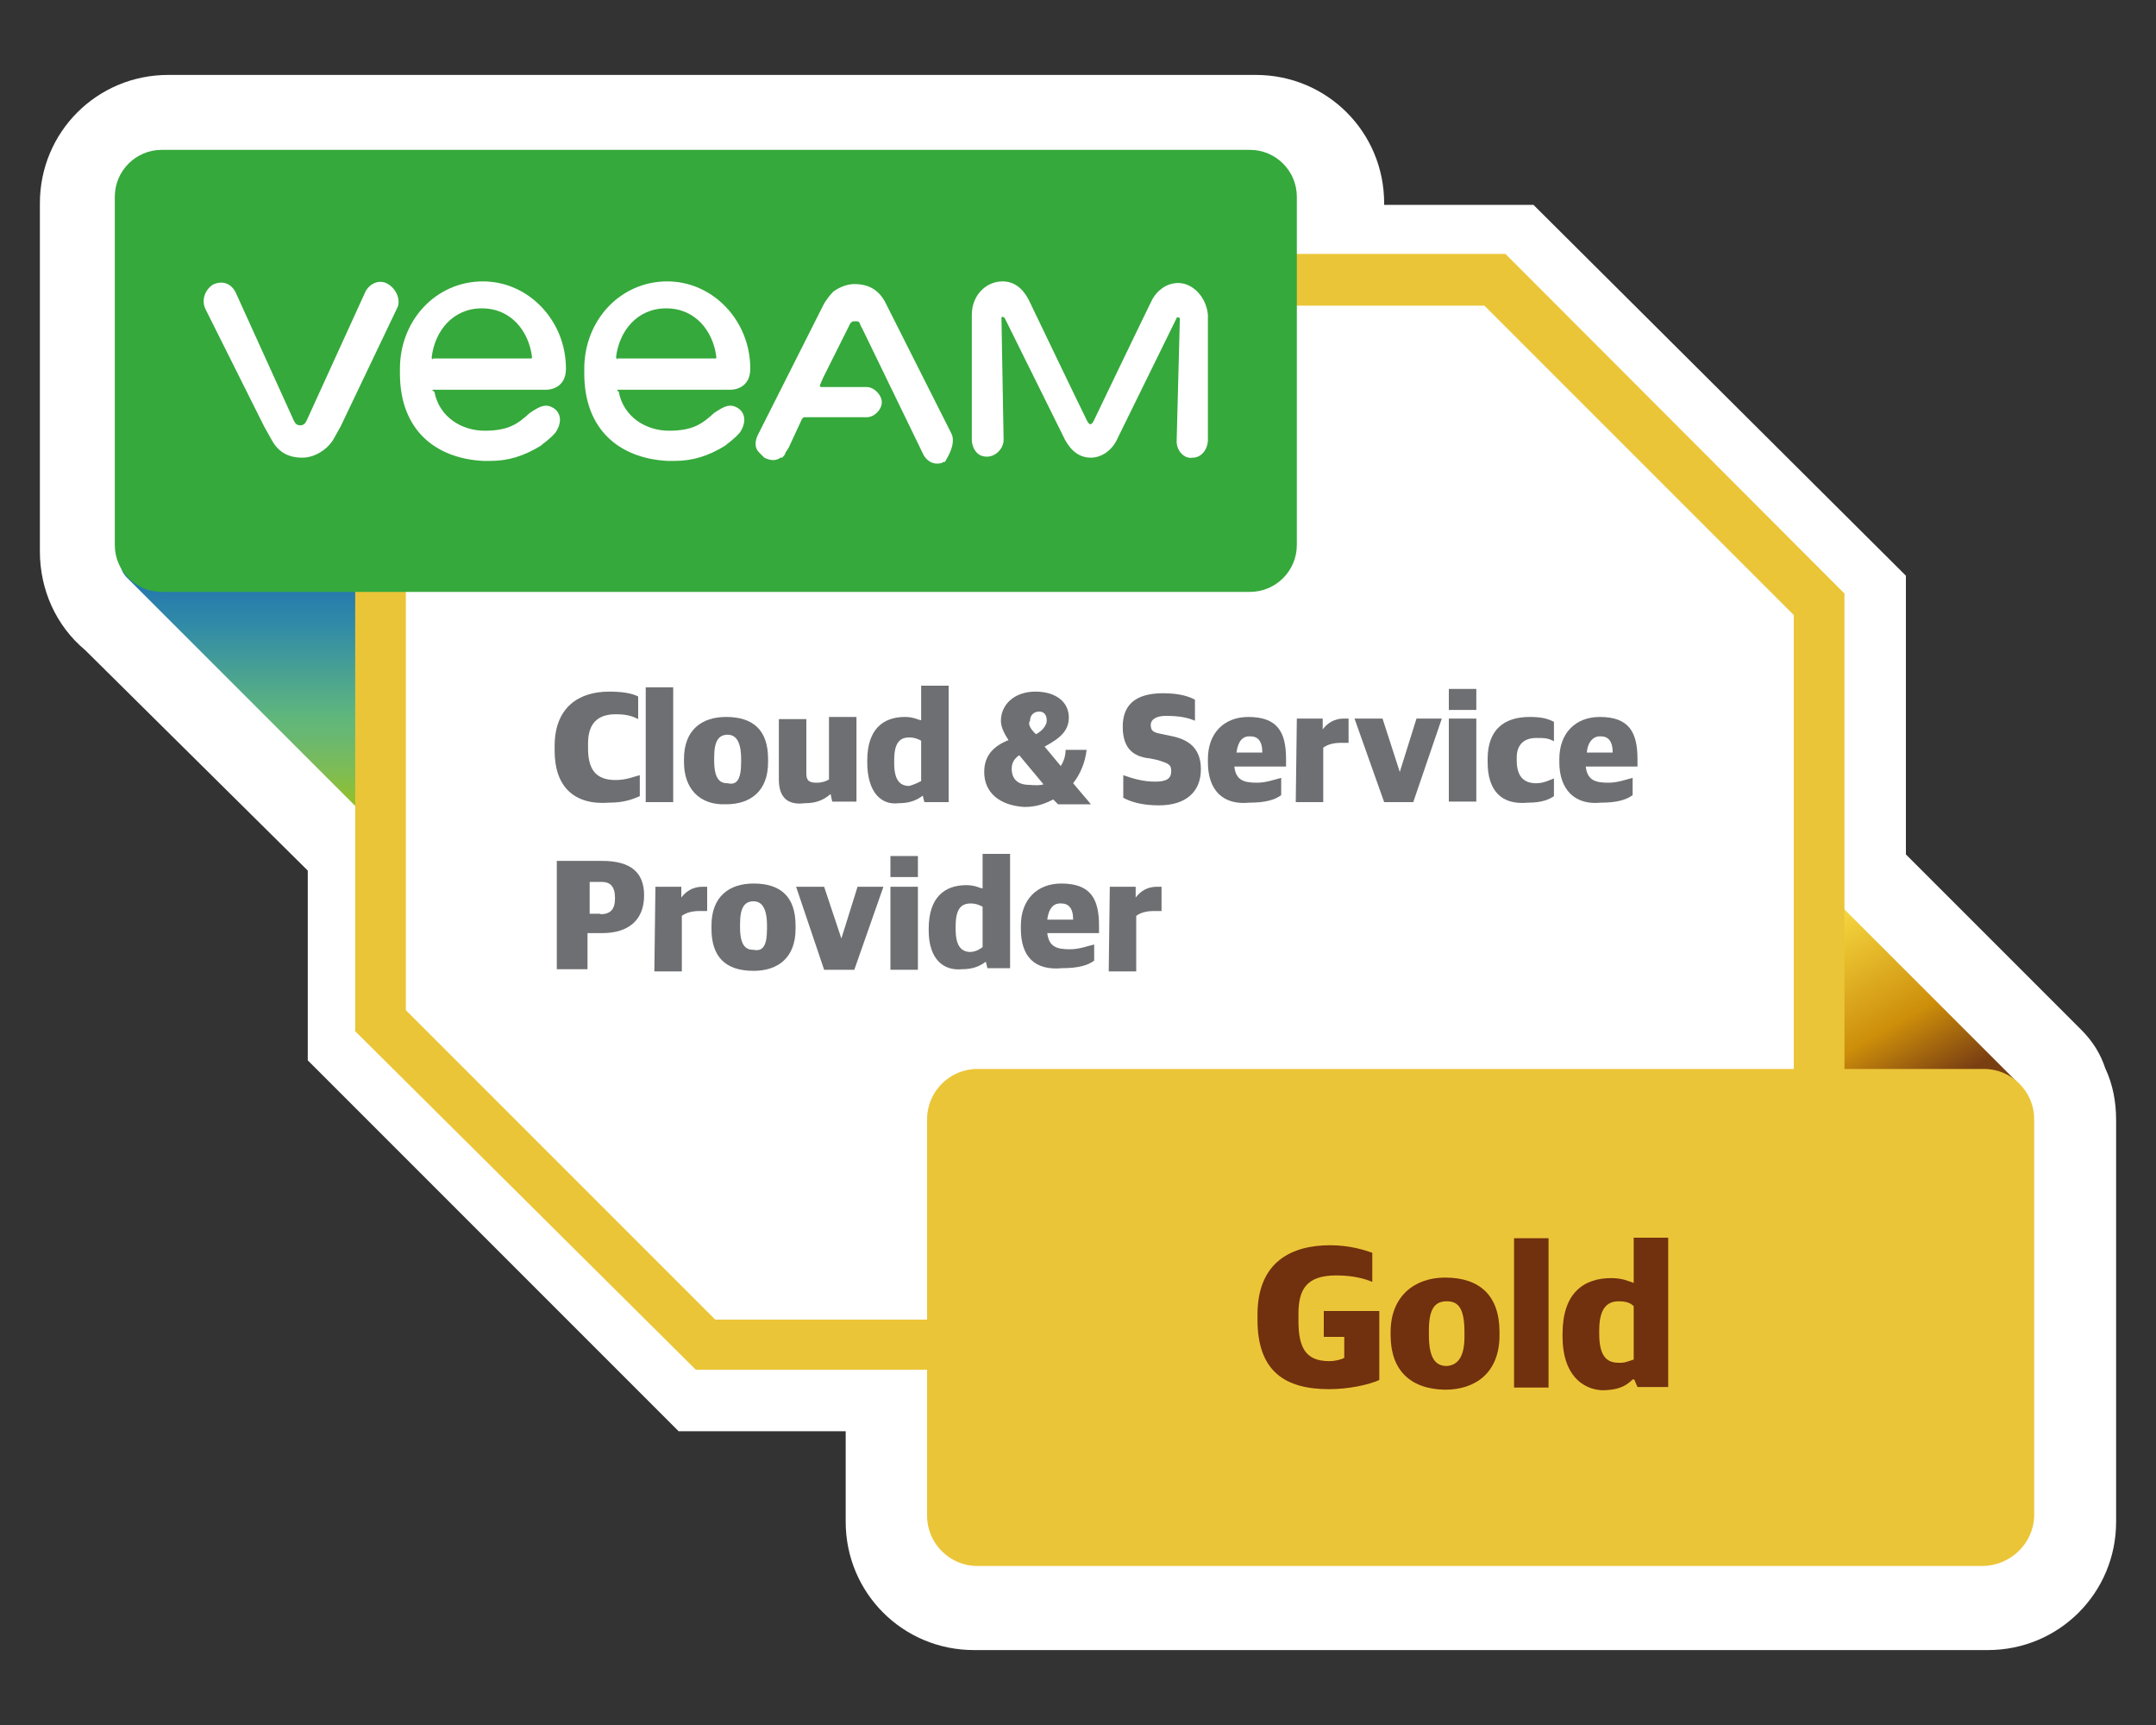
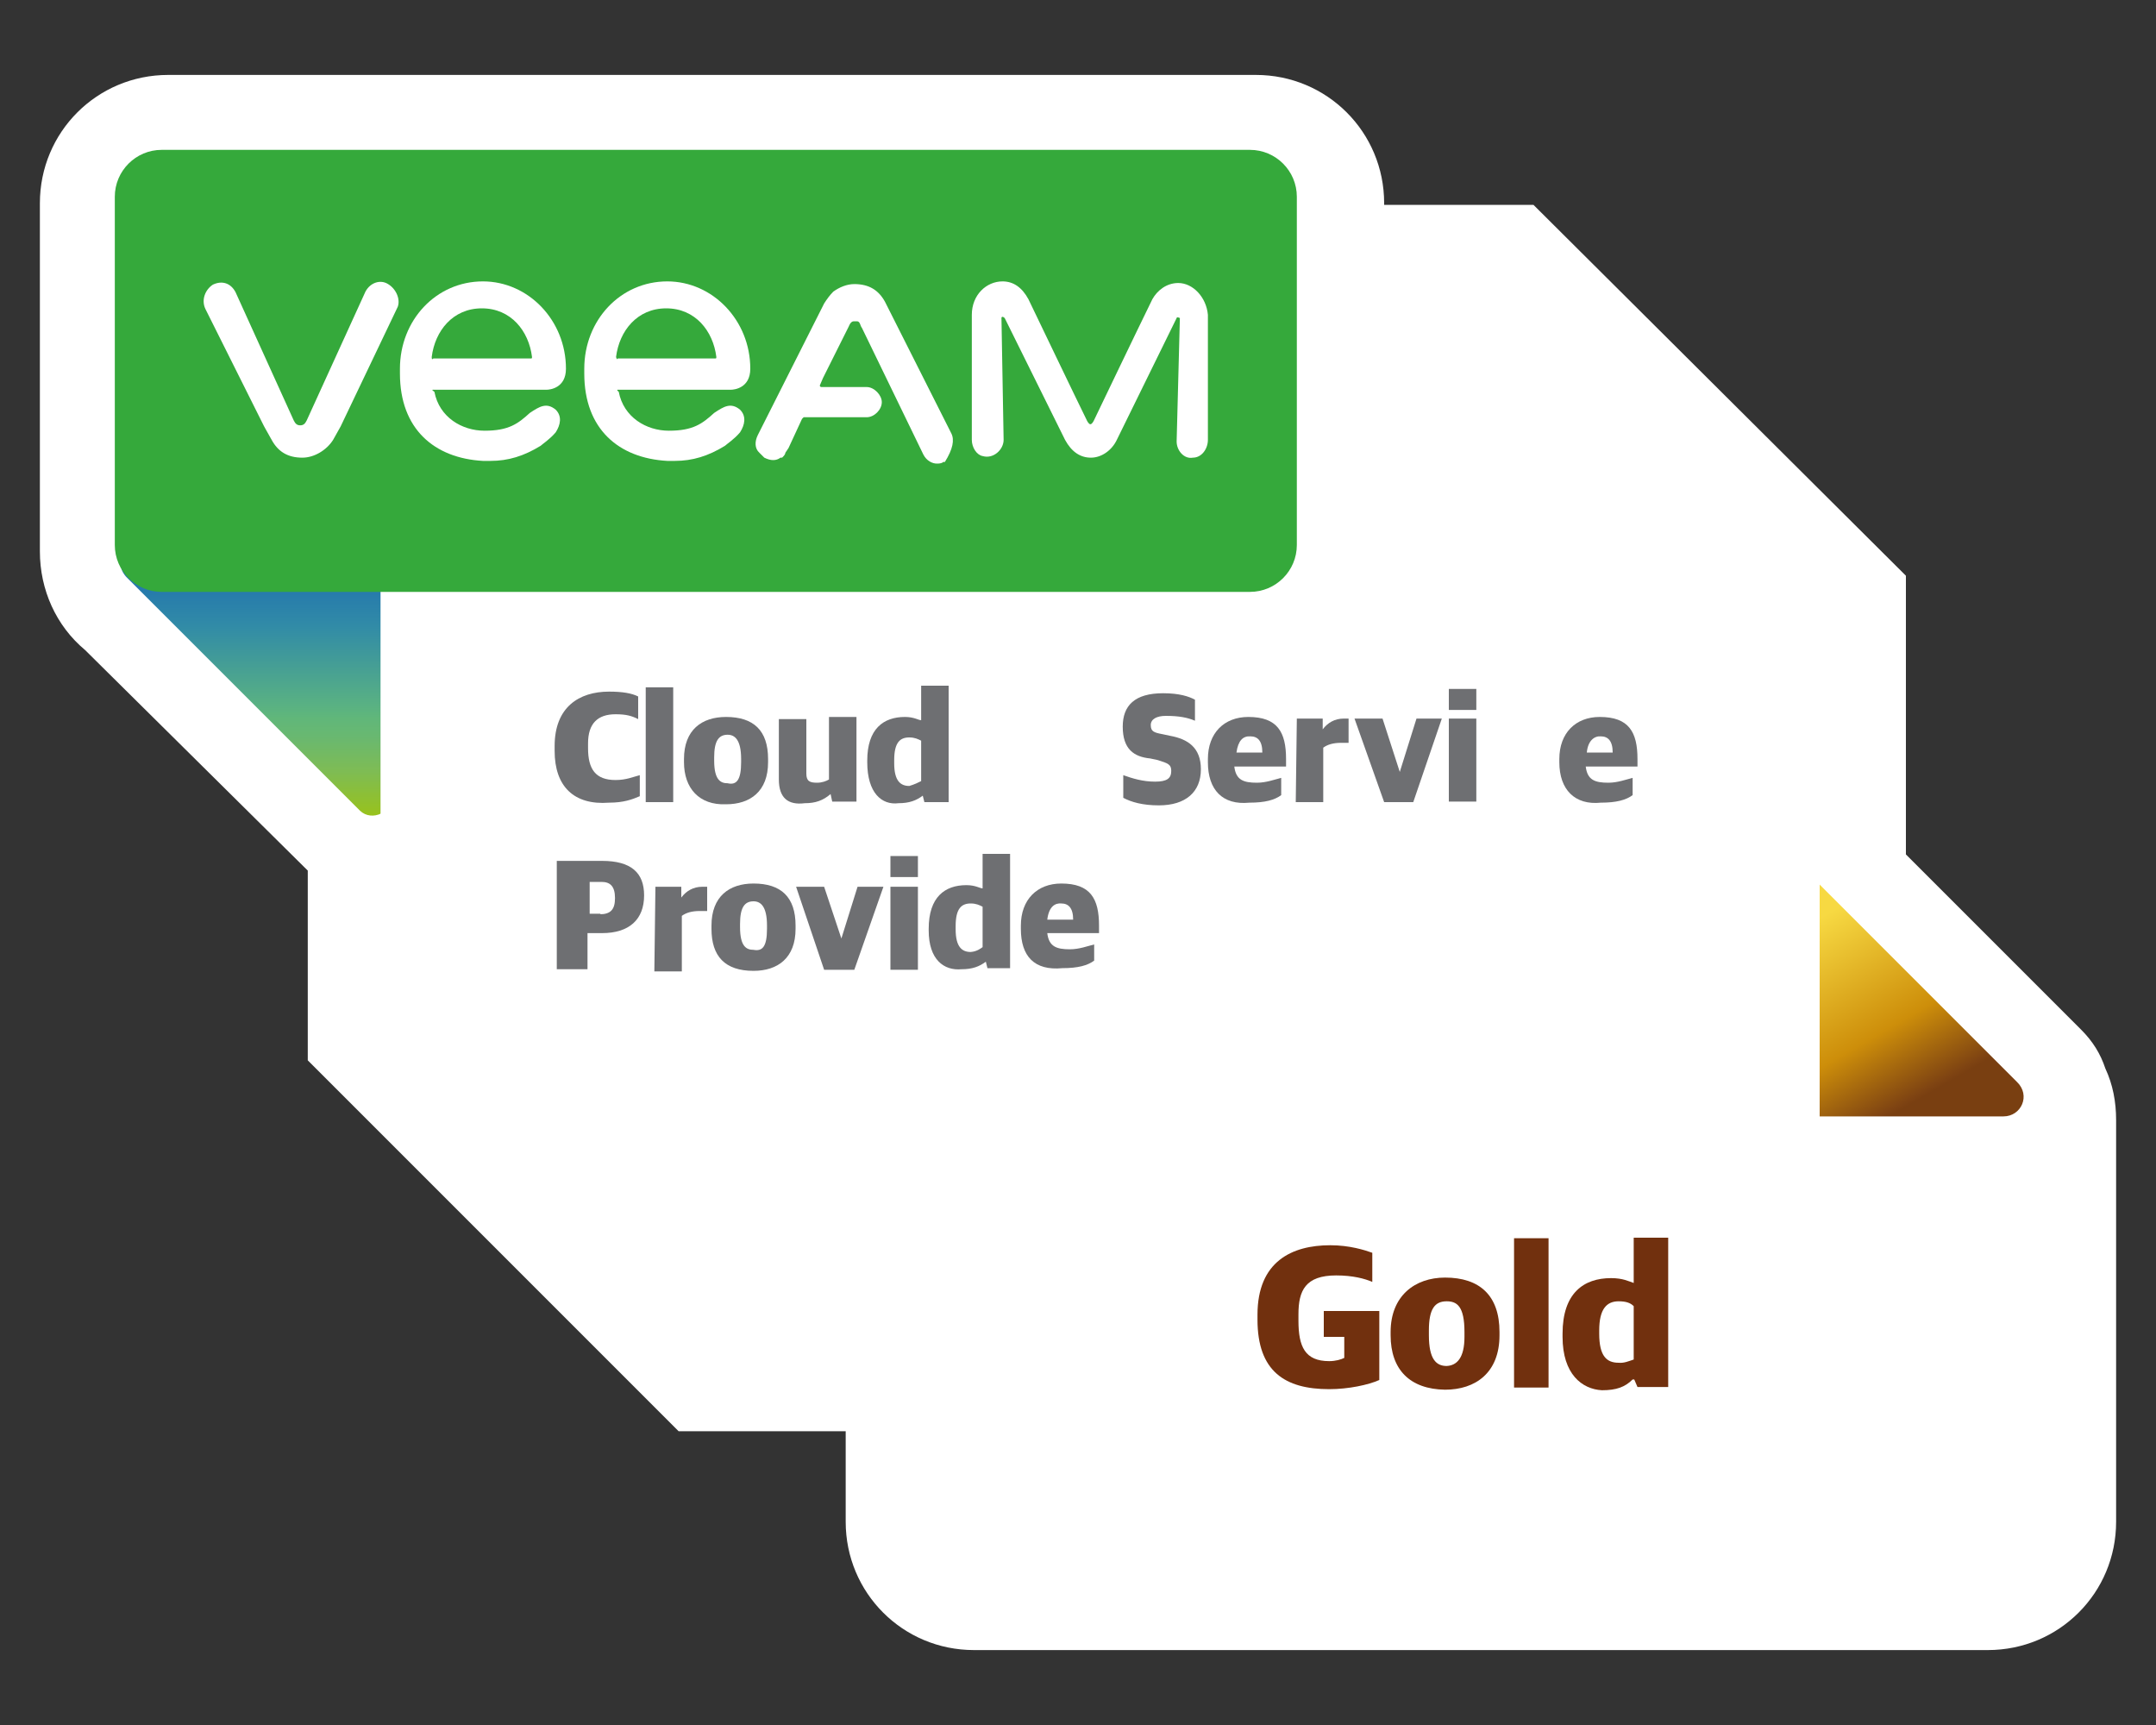
<svg xmlns="http://www.w3.org/2000/svg" version="1.0" id="Layer_1" x="0px" y="0px" width="400px" height="320px" viewBox="0 0 400 320" style="enable-background:new 0 0 400 320;" xml:space="preserve">
  <rect x="0" y="0" width="400" height="320" fill="#333333" stroke="none" />
  <style type="text/css">
	.st0{fill:#FFFFFF;}
	.st1{fill:url(#SVGID_1_);}
	.st2{fill:url(#SVGID_00000096040181059692835370000012997889256253120177_);}
	.st3{fill:#EBC538;}
	.st4{fill:#35A93B;}
	.st5{fill:#6E6F72;}
	.st6{fill:#71300E;}
</style>
  <g>
    <path class="st0" d="M180.7,306.1c-13.2,0-23.8-10.6-23.8-23.8v-16.8h-31l-68.8-68.8v-35.2l-41.3-40.9c-5.4-4.5-8.4-11.2-8.4-18.3   V37.7c0-13.2,10.6-23.8,23.8-23.8H233c13.2,0,23.8,10.6,23.8,23.8V38h27.7l69.1,68.8v51.7l32.5,32.5c2.2,2.2,3.6,4.5,4.5,7.2   c1.4,3,2,6.2,2,9.6v74.5c0,13.2-10.6,23.8-23.8,23.8H180.7L180.7,306.1z" />
    <linearGradient id="SVGID_1_" gradientUnits="userSpaceOnUse" x1="-254.393" y1="183.838" x2="-253.458" y2="183.838" gradientTransform="matrix(0 54.073 54.073 0 -9893.025 13856.382)">
      <stop offset="0" style="stop-color:#1D66B0" />
      <stop offset="1.239920e-03" style="stop-color:#1D66B0" />
      <stop offset="0.102" style="stop-color:#2071AF" />
      <stop offset="0.307" style="stop-color:#318BA7" />
      <stop offset="0.597" style="stop-color:#59B183" />
      <stop offset="0.644" style="stop-color:#60B77A" />
      <stop offset="0.715" style="stop-color:#69B870" />
      <stop offset="0.84" style="stop-color:#7EBC54" />
      <stop offset="1" style="stop-color:#98C21D" />
    </linearGradient>
    <path class="st1" d="M72.9,147.4v-43c0-2.2-1.7-3.6-3.6-3.6H26.1c-3.3,0-5.1,3.9-2.5,6.4l43.2,43.2C69,152.5,72.9,150.7,72.9,147.4   z" />
    <linearGradient id="SVGID_00000119082211236439092430000007246750762812898747_" gradientUnits="userSpaceOnUse" x1="-242.843" y1="192.22" x2="-241.908" y2="192.22" gradientTransform="matrix(-35.463 -61.424 -61.424 35.463 3552.348 -21517.045)">
      <stop offset="0" style="stop-color:#793F11" />
      <stop offset="0.168" style="stop-color:#793F11" />
      <stop offset="0.181" style="stop-color:#7E4312" />
      <stop offset="0.383" style="stop-color:#CD8E0A" />
      <stop offset="0.746" style="stop-color:#F7D942" />
      <stop offset="1" style="stop-color:#F7D942" />
    </linearGradient>
    <path style="fill:url(#SVGID_00000119082211236439092430000007246750762812898747_);" d="M324.9,160.3v43.2c0,2.2,1.7,3.6,3.6,3.6   h43.2c3.3,0,5.1-3.9,2.5-6.4L331,157.5C328.9,155.2,324.9,157,324.9,160.3z" />
    <polygon class="st0" points="277.3,51.9 70.6,51.9 70.6,125.2 70.6,189.4 130.9,249.6 337.6,249.6 337.6,194.2 337.6,125.2    337.6,112.2  " />
-     <polygon class="st3" points="277.3,51.9 277.3,47.1 65.9,47.1 65.9,125.2 65.9,191.3 129.1,254.1 342.2,254.1 342.2,194.2    342.2,125.2 342.2,110.1 279.3,47.1 277.3,47.1 277.3,51.9 273.9,55.2 332.8,114.1 332.8,125.2 332.8,194.2 332.8,244.8    132.7,244.8 75.3,187.4 75.3,125.2 75.3,56.7 277.3,56.7 277.3,51.9 273.9,55.2  " />
    <path class="st4" d="M231.9,109.8H30c-4.8,0-8.7-3.9-8.7-8.7V36.5c0-4.8,3.9-8.7,8.7-8.7h201.9c4.8,0,8.7,3.9,8.7,8.7v64.6   C240.6,105.9,236.7,109.8,231.9,109.8z" />
    <path class="st0" d="M72,52.7c-1.4-0.9-3.3-0.3-4.2,1.4L56.9,78c-0.3,0.6-0.6,0.9-1.2,0.9c-0.6,0-0.9-0.3-1.2-0.9L43.7,54.2   c-0.9-1.7-2.5-2.2-4.2-1.4c-1.4,0.9-2.2,2.8-1.4,4.5L49,79.1l1.4,2.5c1.2,2.2,3,3.3,5.7,3.3c2.2,0,4.5-1.4,5.7-3.3l1.4-2.5   l10.6-22.2C74.3,55.5,73.5,53.6,72,52.7z" />
    <path class="st0" d="M218.6,52.5c-2.2,0-3.9,1.4-4.8,3c-2.8,5.7-10.9,22.6-10.9,22.6s-0.3,0.6-0.6,0.6c-0.3,0-0.6-0.6-0.6-0.6   c-2.8-5.7-8.1-16.8-10.9-22.6c-1.2-2.2-2.8-3.3-4.8-3.3l0,0c-3,0-5.7,2.5-5.7,6.2v23.2c0,1.4,0.9,2.8,2,3c2,0.6,3.9-1.2,3.9-3   L185.8,59c0-0.3,0.3-0.3,0.6,0l11.2,22.6c1.2,2.2,2.8,3.3,4.8,3.3c2,0,3.9-1.4,4.8-3.3L218.3,59c0-0.3,0.6,0,0.6,0l-0.6,22.9   c0,1.7,1.4,3.3,3,3c1.7,0,2.8-1.7,2.8-3.3c0,0,0-17.4,0-23.2C223.8,55.1,221.3,52.5,218.6,52.5z" />
    <path class="st0" d="M176.5,80.4l-12.3-24.4c-1.2-2.2-3-3.3-5.7-3.3c-1.4,0-2.8,0.6-3.9,1.4c-0.6,0.6-1.2,1.4-1.7,2.2l-12.3,24.4   l0,0l0,0c-0.6,1.2-0.6,2.5,0.3,3.3l0,0l0,0c0.3,0.3,0.6,0.6,0.9,0.9c1.2,0.6,2.2,0.6,3,0l0,0h0.3l0,0l0,0c0.3-0.3,0.6-0.6,0.6-0.9   l0.6-0.9l2.5-5.4l0.3-0.3h11.7l0,0c1.4,0,2.8-1.4,2.8-2.8c0-1.3-1.4-2.8-2.8-2.8h-6.7h-1.7c-0.3,0-0.3-0.3-0.3-0.3l0.6-1.4l4.8-9.6   l0,0l0,0c0,0,0.3-0.9,0.9-0.9c0.3,0,0.6,0,0.6,0c0.6,0,0.6,0.9,0.9,1.2l11.4,23.5c0.6,1.2,1.7,1.7,2.5,1.7c0.3,0,0.9,0,1.2-0.3l0,0   h0.3l0,0l0,0l0,0l0,0l0,0l0,0l0,0l0,0C176.8,83.3,177.1,81.6,176.5,80.4z" />
    <path class="st0" d="M80.4,72.3h21c0.6,0,3.6-0.3,3.6-3.9c0-9-7-16.2-15.4-16.2c-8.7,0-15.4,7.2-15.4,16.2c0,0.3,0,0.9,0,0.9   c0,10.3,6.4,15.7,15.4,16.2c0.6,0,0.9,0,1.4,0c3.3,0,6.2-0.9,9.3-2.8c0.3-0.3,1.7-1.2,2.8-2.5c0.9-1.4,1.2-3,0-4.2   c-1.7-1.4-3-0.6-4.8,0.6c-2.2,2-3.9,3.3-8.4,3.3c-4.2,0-8.4-2.5-9.3-7.2C80.1,72.3,80.1,72.3,80.4,72.3z M80.1,66.2   c0.6-4.8,3.9-9,9.3-9s8.7,4.2,9.3,9c0,0.3,0,0.3-0.3,0.3h-18C80.1,66.8,80.1,66.5,80.1,66.2z" />
    <path class="st0" d="M114.6,72.3h21c0.6,0,3.6-0.3,3.6-3.9c0-9-7-16.2-15.4-16.2c-8.7,0-15.4,7.2-15.4,16.2c0,0.3,0,0.9,0,0.9   c0,10.3,6.4,15.7,15.4,16.2c0.6,0,0.9,0,1.4,0c3.3,0,6.2-0.9,9.3-2.8c0.3-0.3,1.7-1.2,2.8-2.5c0.9-1.4,1.2-3,0-4.2   c-1.7-1.4-3-0.6-4.8,0.6c-2.2,2-3.9,3.3-8.4,3.3c-4.2,0-8.4-2.5-9.3-7.2C114.3,72.3,114.6,72.3,114.6,72.3z M114.3,66.2   c0.6-4.8,3.9-9,9.3-9c5.4,0,8.7,4.2,9.3,9c0,0.3,0,0.3-0.3,0.3h-18C114.6,66.8,114.3,66.5,114.3,66.2z" />
    <path class="st5" d="M102.9,139.3v-0.9c0-7.2,4.5-10.1,10.1-10.1c2.5,0,4.2,0.3,5.4,0.9v4.2c-1.2-0.6-2.2-0.9-4.2-0.9   c-3.3,0-5.1,1.7-5.1,5.4v0.9c0,3.9,1.4,5.9,5.1,5.9c2,0,3.3-0.6,4.5-0.9v3.9c-1.4,0.6-3,1.2-5.7,1.2   C106.5,149.4,102.9,145.9,102.9,139.3z" />
    <rect x="119.8" y="127.5" class="st5" width="5.1" height="21.3" />
    <path class="st5" d="M126.9,141.4v-0.6c0-5.4,3.3-7.8,7.8-7.8c5.1,0,7.8,2.5,7.8,7.8v0.6c0,5.4-3.3,7.8-7.8,7.8   C129.7,149.4,126.9,146.2,126.9,141.4z M137.5,141.4v-0.6c0-3.6-1.2-4.5-2.5-4.5c-1.7,0-2.5,1.2-2.5,4.2v0.6c0,3.6,1.2,4.2,2.5,4.2   C136.7,145.7,137.5,144.6,137.5,141.4z" />
    <path class="st5" d="M144.5,144.6v-11.2h5.1v10.1c0,1.4,0.6,1.7,2,1.7c0.9,0,1.7-0.3,2.2-0.6v-11.6h5.1v15.7h-4.5l-0.3-1.4l0,0   c-1.4,1.2-2.8,1.7-4.8,1.7C146.2,149.4,144.5,148,144.5,144.6z" />
    <path class="st5" d="M160.9,141.4v-0.3c0-5.9,3-8.1,7-8.1c1.7,0,2.5,0.6,3,0.6v-6.4h5.1v21.6h-4.5l-0.3-1.2l0,0   c-1.2,0.9-2.5,1.4-4.5,1.4C163.6,149.4,160.9,147.1,160.9,141.4z M170.9,144.9v-7.5c-0.6-0.3-1.2-0.6-2.2-0.6   c-1.7,0-2.8,0.9-2.8,4.2v0.6c0,3.3,1.2,4.2,2.8,4.2C169.7,145.5,170.3,145.2,170.9,144.9z" />
-     <path class="st5" d="M182.6,143.2c0-3,1.7-4.8,4.5-5.9c-0.9-1.4-1.4-2.5-1.4-3.6c0-3,2.5-5.4,6.4-5.4c3.9,0,6.2,2,6.2,4.8   c0,2.5-1.7,3.9-4.5,5.4l3,3.6c0.6-0.9,0.9-2,0.9-3h3.9c-0.3,2.5-1.2,4.5-2.5,6.2l3.3,3.9h-6.1l-0.9-0.9c-1.7,0.9-3.3,1.4-5.4,1.4   C185.5,149.4,182.6,147.1,182.6,143.2z M193.6,145.5l-4.5-5.4c-0.9,0.6-1.4,1.4-1.4,2.5c0,2,1.2,3,3.3,3   C192.2,145.7,193,145.7,193.6,145.5z M192.2,136.2c1.2-0.6,2-1.7,2-2.5c0-1.2-0.6-1.7-1.4-1.7c-0.9,0-1.7,0.6-1.7,1.7   C190.7,134.2,191,135.1,192.2,136.2z" />
    <path class="st5" d="M208.4,148v-4.2c1.7,0.6,3.6,1.2,5.9,1.2c2.2,0,3-0.6,3-2c0-1.2-0.6-1.4-2.5-2l-1.4-0.3   c-3-0.3-5.1-1.7-5.1-5.9c0-3.9,2.2-6.2,7.5-6.2c3,0,4.8,0.6,5.9,1.2v3.9c-1.4-0.6-3-0.9-5.4-0.9c-1.7,0-2.8,0.6-2.8,1.7   c0,1.2,0.6,1.4,2.2,1.7l1.4,0.3c3.3,0.6,5.7,2.2,5.7,6.2c0,4.2-2.8,6.7-7.8,6.7C212,149.4,209.9,148.8,208.4,148z" />
    <path class="st5" d="M224.1,141.4v-0.6c0-4.8,3-7.8,7.5-7.8c5.4,0,7,2.8,7,7.8v1.4H229c0.3,2.5,1.7,3,4.2,3c1.7,0,3.3-0.6,4.5-0.9   v3.2c-1.2,0.9-3,1.4-5.9,1.4C226.8,149.4,224.1,146.5,224.1,141.4z M229.4,139.6h4.8c0-2.2-0.9-3-2.2-3   C230.6,136.5,229.7,137.4,229.4,139.6z" />
    <path class="st5" d="M240.6,133.3h4.8v2l0,0c0.9-1.2,2.2-2,3.9-2c0.6,0,0.9,0,0.9,0v4.5c-0.3,0-0.9,0-1.4,0c-1.4,0-2.5,0.3-3.3,0.9   v10.1h-5.1L240.6,133.3L240.6,133.3z" />
    <polygon class="st5" points="251.3,133.3 256.5,133.3 259.7,143.2 259.7,143.2 262.8,133.3 267.5,133.3 262.2,148.8 256.8,148.8     " />
    <path class="st5" d="M268.8,127.8h5.1v3.9h-5.1V127.8z M268.8,133.3h5.1v15.4h-5.1V133.3z" />
-     <path class="st5" d="M276,141.4v-0.6c0-5.4,3-7.8,7.8-7.8c2.2,0,3.3,0.3,4.5,0.9v3.6c-1.2-0.6-1.7-0.6-3.3-0.6   c-2.2,0-3.6,1.2-3.6,3.6v0.6c0,2.8,1.2,4.2,3.6,4.2c1.4,0,2.5-0.6,3.3-0.9v3.3c-0.9,0.6-2.2,1.2-4.8,1.2   C278.4,149.4,276,146.5,276,141.4z" />
    <path class="st5" d="M289.3,141.4v-0.6c0-4.8,3-7.8,7.5-7.8c5.4,0,7,2.8,7,7.8v1.4h-9.6c0.3,2.5,1.7,3,4.2,3c1.7,0,3.3-0.6,4.5-0.9   v3.2c-1.2,0.9-3,1.4-5.9,1.4C292.2,149.4,289.3,146.5,289.3,141.4z M294.4,139.6h4.8c0-2.2-0.9-3-2.2-3   C295.8,136.5,294.6,137.4,294.4,139.6z" />
    <path class="st5" d="M103.3,159.7h8.4c5.4,0,7.8,2.2,7.8,6.4c0,4.5-2.8,7-7.8,7H109v6.7h-5.7V159.7L103.3,159.7z M111.3,169.6   c2,0,2.8-0.9,2.8-3c0-2.2-0.9-3-2.5-3h-2.2v5.9h2v0.1H111.3z" />
    <path class="st5" d="M121.6,164.5h4.8v2l0,0c0.9-1.2,2.2-2,3.9-2c0.6,0,0.9,0,0.9,0v4.5c-0.3,0-0.9,0-1.4,0c-1.4,0-2.5,0.3-3.3,0.9   v10.3h-5.1L121.6,164.5L121.6,164.5z" />
    <path class="st5" d="M132,172.3v-0.6c0-5.4,3.3-7.8,7.8-7.8c5.1,0,7.8,2.5,7.8,7.8v0.6c0,5.4-3.3,7.8-7.8,7.8   C134.5,180.1,132,177.4,132,172.3z M142.3,172.3v-0.6c0-3.6-1.2-4.5-2.5-4.5c-1.7,0-2.5,1.2-2.5,4.2v0.6c0,3.6,1.2,4.2,2.5,4.2   C141.4,176.5,142.3,175.7,142.3,172.3z" />
    <polygon class="st5" points="147.7,164.5 152.9,164.5 156.1,174.1 156.1,174.1 159.1,164.5 163.9,164.5 158.5,179.9 152.9,179.9     " />
    <path class="st5" d="M165.2,158.8h5.1v3.9h-5.1V158.8z M165.2,164.5h5.1v15.4h-5.1V164.5z" />
    <path class="st5" d="M172.3,172.6v-0.3c0-5.9,3-8.1,7-8.1c1.7,0,2.5,0.6,3,0.6v-6.4h5.1v21.2h-4.2l-0.3-1.2l0,0   c-1.2,0.9-2.5,1.4-4.5,1.4C175.1,180.1,172.3,178,172.3,172.6z M182.3,175.7v-7.5c-0.6-0.3-1.2-0.6-2.2-0.6c-1.7,0-2.8,0.9-2.8,4.2   v0.6c0,3.3,1.2,4.2,2.8,4.2C181.3,176.5,182,175.9,182.3,175.7z" />
    <path class="st5" d="M189.4,172.3v-0.6c0-4.8,3-7.8,7.5-7.8c5.4,0,7,2.8,7,7.8v1.4h-9.6c0.3,2.5,1.7,3,4.2,3c1.7,0,3.3-0.6,4.5-0.9   v3c-1.2,0.9-3,1.4-5.9,1.4C191.9,180.1,189.4,177.4,189.4,172.3z M194.3,170.6h4.8c0-2.2-0.9-3-2.2-3   C195.8,167.5,194.6,168.1,194.3,170.6z" />
-     <path class="st5" d="M205.9,164.5h4.8v2l0,0c0.9-1.2,2.2-2,3.9-2c0.6,0,0.9,0,0.9,0v4.5c-0.3,0-0.9,0-1.4,0c-1.4,0-2.5,0.3-3.3,0.9   v10.3h-5.1L205.9,164.5L205.9,164.5z" />
-     <path class="st3" d="M367.7,290.5H181.3c-5.1,0-9.3-4.2-9.3-9.3v-73.6c0-5.1,4.2-9.3,9.3-9.3h186.8c5.1,0,9.3,4.2,9.3,9.3v73.6   C377.3,286.2,373.1,290.5,367.7,290.5z" />
    <path class="st6" d="M233.3,244.8v-0.9c0-9.9,6.4-12.9,13.5-12.9c3.6,0,6.4,0.9,7.8,1.4v5.4c-1.4-0.6-3.6-1.2-6.7-1.2   c-5.7,0-7,2.8-7,7.2v1.2c0,4.8,1.2,7.5,5.7,7.5c1.2,0,2.2-0.3,2.8-0.6v-3.9h-3.8v-4.8h10.3V256c-2,0.9-5.7,1.7-9.3,1.7   C238.4,257.7,233.3,254.4,233.3,244.8z" />
    <path class="st6" d="M258,247.7v-0.6c0-6.7,4.5-10.1,10.1-10.1c6.4,0,10.1,3.3,10.1,10.1v0.6c0,7-4.5,10.1-10.1,10.1   C261.6,257.7,258,254.1,258,247.7z M271.7,248v-0.9c0-4.8-1.4-5.7-3.3-5.7c-2.2,0-3.3,1.4-3.3,5.4v0.9c0,4.5,1.4,5.7,3.3,5.7   C270.3,253.3,271.7,251.9,271.7,248z" />
    <rect x="280.9" y="229.7" class="st6" width="6.4" height="27.7" />
    <path class="st6" d="M289.9,248v-0.6c0-7.5,3.9-10.3,9-10.3c2.2,0,3.3,0.6,4.2,0.9v-8.4h6.4v27.7h-5.7l-0.6-1.4h-0.3   c-1.4,1.4-3,2-5.7,2C293.5,257.7,289.9,254.9,289.9,248z M303.1,252.2v-9.9c-0.6-0.6-1.4-0.9-2.8-0.9c-2.2,0-3.6,1.4-3.6,5.4v0.6   c0,4.2,1.4,5.4,3.6,5.4C301.3,252.9,302.2,252.5,303.1,252.2z" />
  </g>
</svg>